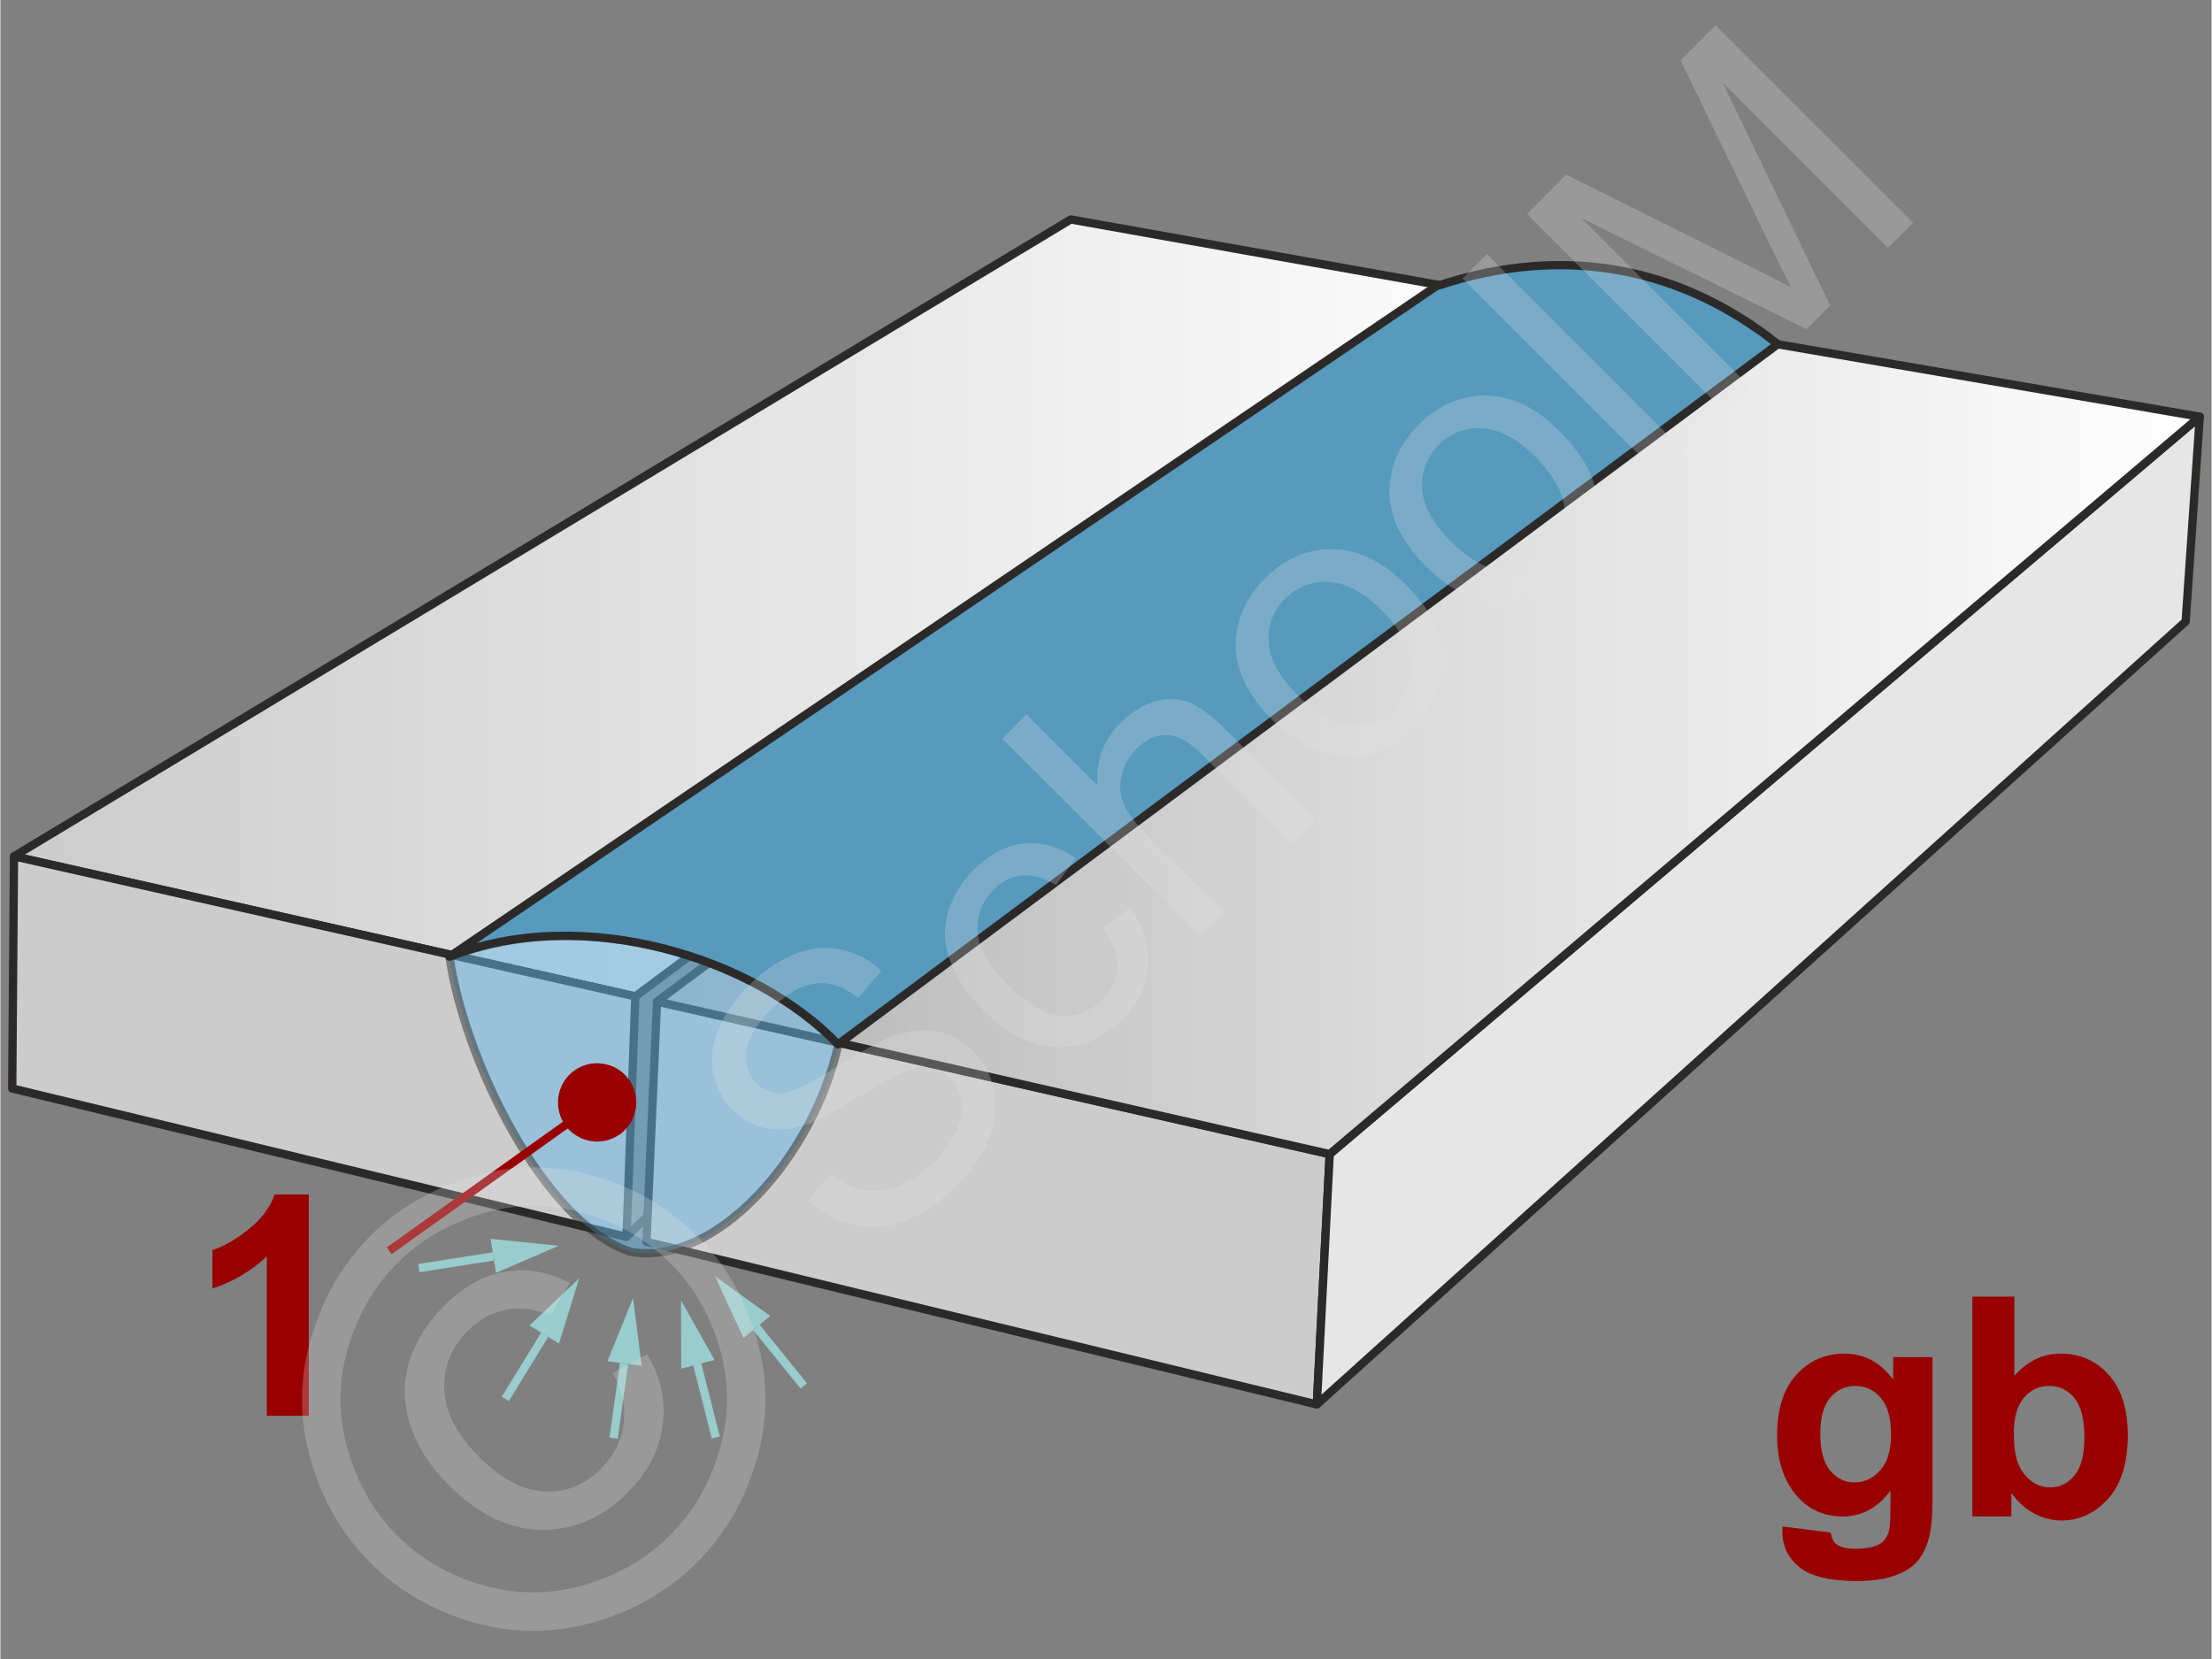
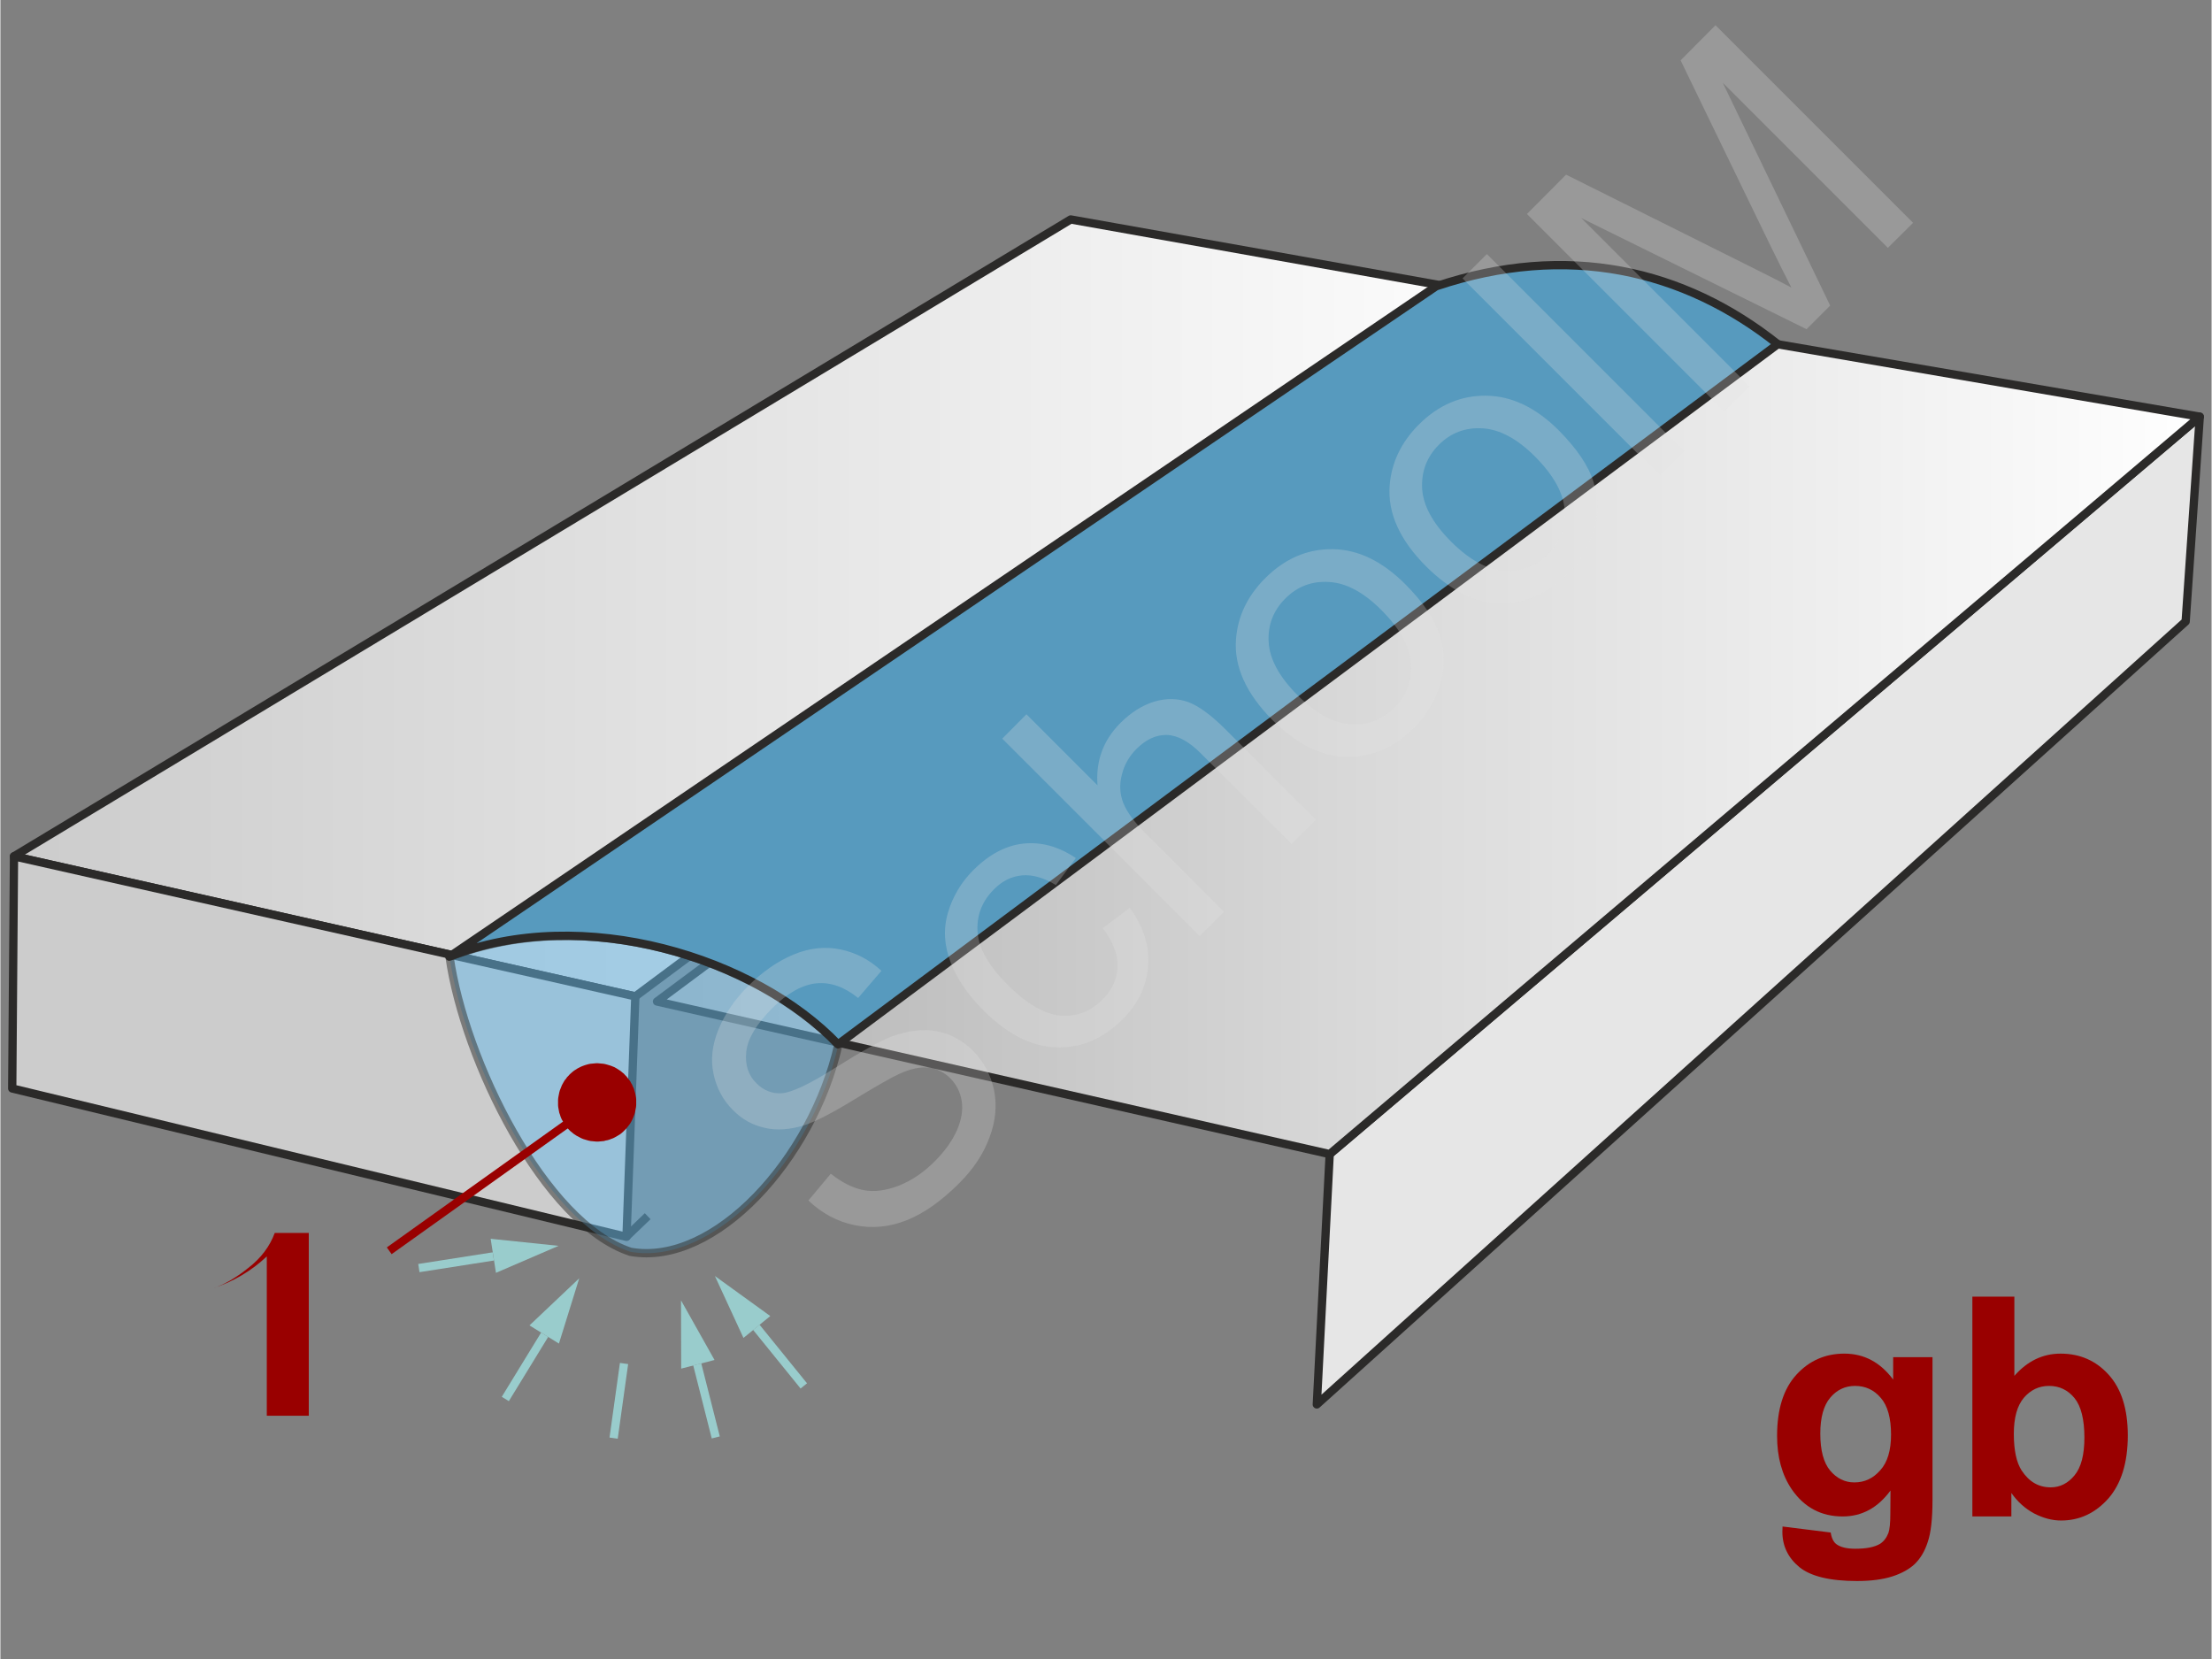
<svg xmlns="http://www.w3.org/2000/svg" width="240px" height="180px" style="shape-rendering:geometricPrecision;text-rendering:geometricPrecision;image-rendering:optimizeQuality;fill-rule:evenodd;clip-rule:evenodd" viewBox="0 0 125.34 94.04">
  <rect x="0" y="0" width="125.34" height="94.04" fill="#808080" stroke="none" />
  <defs>
    <linearGradient id="id0" gradientUnits="userSpaceOnUse" x1="37.22" y1="41.53" x2="124.67" y2="41.53">
      <stop offset="0" style="stop-opacity:1;stop-color:#b3b3b3" />
      <stop offset="0.459" style="stop-opacity:1;stop-color:#d9d9d9" />
      <stop offset="1" style="stop-opacity:1;stop-color:white" />
    </linearGradient>
    <linearGradient id="id1" gradientUnits="userSpaceOnUse" x1="0.77" y1="34.46" x2="88.49" y2="34.46">
      <stop offset="0" style="stop-opacity:1;stop-color:#ccc" />
      <stop offset="1" style="stop-opacity:1;stop-color:white" />
    </linearGradient>
  </defs>
  <g id="Ebene_x0020_1">
    <g id="_-1328714672">
      <g>
        <g>
          <g>
            <line x1="34.76" y1="81.52" x2="35.35" y2="77.29" style="fill:none;stroke:#9cc;stroke-width:.47;stroke-linejoin:round;stroke-miterlimit:22.926" />
-             <polygon points="35.86,73.58 34.41,77.16 36.35,77.42" style="fill:#9cc" />
          </g>
          <g>
            <line x1="40.55" y1="81.48" x2="39.5" y2="77.34" style="fill:none;stroke:#9cc;stroke-width:.47;stroke-linejoin:round;stroke-miterlimit:22.926" />
            <polygon points="38.58,73.71 38.59,77.58 40.48,77.09" style="fill:#9cc" />
          </g>
          <g>
            <line x1="45.54" y1="78.56" x2="42.85" y2="75.24" style="fill:none;stroke:#9cc;stroke-width:.47;stroke-linejoin:round;stroke-miterlimit:22.926" />
            <polygon points="40.5,72.33 42.12,75.84 43.64,74.6" style="fill:#9cc" />
          </g>
          <g>
            <line x1="23.72" y1="71.88" x2="27.94" y2="71.22" style="fill:none;stroke:#9cc;stroke-width:.47;stroke-linejoin:round;stroke-miterlimit:22.926" />
            <polygon points="31.64,70.62 28.09,72.15 27.79,70.22" style="fill:#9cc" />
          </g>
          <g>
            <line x1="28.62" y1="79.3" x2="30.85" y2="75.66" style="fill:none;stroke:#9cc;stroke-width:.47;stroke-linejoin:round;stroke-miterlimit:22.926" />
            <polygon points="32.81,72.46 31.66,76.16 29.99,75.13" style="fill:#9cc" />
          </g>
        </g>
-         <path d="M17.48 80.25l-2.38 0 0 -9.03c-0.87,0.82 -1.9,1.43 -3.08,1.82l0 -2.18c0.62,-0.2 1.3,-0.58 2.02,-1.16 0.73,-0.56 1.23,-1.23 1.51,-1.99l1.93 0 0 12.54z" style="fill:#900;fill-rule:nonzero" />
+         <path d="M17.48 80.25l-2.38 0 0 -9.03c-0.87,0.82 -1.9,1.43 -3.08,1.82c0.62,-0.2 1.3,-0.58 2.02,-1.16 0.73,-0.56 1.23,-1.23 1.51,-1.99l1.93 0 0 12.54z" style="fill:#900;fill-rule:nonzero" />
        <path d="M101.02 86.53l2.73 0.34c0.05,0.32 0.16,0.54 0.32,0.66 0.23,0.17 0.58,0.26 1.07,0.26 0.63,0 1.09,-0.09 1.41,-0.28 0.2,-0.13 0.36,-0.33 0.47,-0.61 0.07,-0.19 0.11,-0.56 0.11,-1.09l0.01 -1.32c-0.72,0.98 -1.62,1.47 -2.71,1.47 -1.22,0 -2.18,-0.51 -2.89,-1.54 -0.55,-0.81 -0.83,-1.82 -0.83,-3.02 0,-1.51 0.36,-2.67 1.09,-3.47 0.73,-0.8 1.64,-1.2 2.72,-1.2 1.12,0 2.04,0.49 2.77,1.47l0 -1.27 2.23 0 0 8.1c0,1.06 -0.09,1.86 -0.27,2.38 -0.17,0.53 -0.42,0.94 -0.74,1.25 -0.31,0.29 -0.74,0.53 -1.27,0.7 -0.53,0.17 -1.2,0.26 -2.01,0.26 -1.53,0 -2.62,-0.27 -3.26,-0.79 -0.64,-0.53 -0.96,-1.2 -0.96,-2 0,-0.08 0.01,-0.18 0.01,-0.3zm2.14 -5.27c0,0.96 0.19,1.66 0.56,2.1 0.37,0.44 0.83,0.67 1.37,0.67 0.58,0 1.07,-0.23 1.47,-0.69 0.41,-0.45 0.61,-1.13 0.61,-2.02 0,-0.93 -0.19,-1.63 -0.58,-2.08 -0.38,-0.45 -0.87,-0.68 -1.46,-0.68 -0.57,0 -1.04,0.23 -1.41,0.67 -0.37,0.44 -0.56,1.12 -0.56,2.03z" style="fill:#900;fill-rule:nonzero" />
        <path id="1" d="M111.78 85.96l0 -12.46 2.38 0 0 4.49c0.74,-0.84 1.61,-1.26 2.62,-1.26 1.1,0 2.01,0.4 2.73,1.2 0.72,0.8 1.08,1.94 1.08,3.44 0,1.54 -0.37,2.73 -1.1,3.57 -0.74,0.83 -1.63,1.25 -2.68,1.25 -0.52,0 -1.02,-0.14 -1.53,-0.4 -0.5,-0.27 -0.93,-0.65 -1.29,-1.16l0 1.33 -2.21 0zm2.35 -4.69c0,0.94 0.15,1.63 0.44,2.08 0.42,0.64 0.96,0.96 1.65,0.96 0.53,0 0.98,-0.23 1.35,-0.68 0.38,-0.46 0.56,-1.17 0.56,-2.14 0,-1.04 -0.19,-1.78 -0.56,-2.24 -0.38,-0.46 -0.86,-0.69 -1.44,-0.69 -0.58,0 -1.05,0.23 -1.43,0.67 -0.38,0.45 -0.57,1.13 -0.57,2.04z" style="fill:#900;fill-rule:nonzero" />
        <g>
          <g>
-             <polygon points="75.35,65.42 37.22,56.77 36.62,70.39 74.62,79.61" style="fill:#ccc;stroke:#2b2a29;stroke-width:.47;stroke-linejoin:round;stroke-miterlimit:22.926" />
            <polygon points="124.67,23.62 75.35,65.42 74.62,79.61 123.87,35.23" style="fill:#e6e6e6;stroke:#2b2a29;stroke-width:.47;stroke-linejoin:round;stroke-miterlimit:22.926" />
            <polygon points="124.67,23.62 89.82,17.64 37.22,56.77 75.35,65.42" style="fill:url(#id0);stroke:#2b2a29;stroke-width:.47;stroke-linejoin:round;stroke-miterlimit:22.926" />
          </g>
          <g>
            <polygon points="88.49,17.39 60.67,12.44 0.77,48.54 35.99,56.48" style="fill:url(#id1);stroke:#2b2a29;stroke-width:.47;stroke-linejoin:round;stroke-miterlimit:22.926" />
            <polygon points="35.99,56.48 0.77,48.54 0.67,61.7 35.49,70.11" style="fill:#ccc;stroke:#2b2a29;stroke-width:.47;stroke-linejoin:round;stroke-miterlimit:22.926" />
            <line x1="35.47" y1="70.11" x2="36.69" y2="68.94" style="fill:none;stroke:#2b2a29;stroke-width:.47;stroke-miterlimit:22.926" />
          </g>
          <g>
            <path d="M25.46 54.24c7.9,-3.03 17.34,0.15 22.04,4.97 -1.46,6.49 -7.02,12.59 -11.78,11.75 -4.91,-1.62 -9.43,-10.88 -10.26,-16.72z" style="fill:#66b8e8;fill-opacity:.502;stroke:#2b2a29;stroke-width:.47;stroke-linejoin:round;stroke-miterlimit:22.926;stroke-opacity:.502" />
            <path d="M25.45 54.23c7.58,-3 17.36,0.07 22.03,4.97l53.27 -39.69c-5.32,-4.23 -11.93,-5.78 -19.37,-3.28l-55.93 38z" style="fill:#579abe;stroke:#2b2a29;stroke-width:.47;stroke-linejoin:round;stroke-miterlimit:22.926" />
          </g>
        </g>
        <g>
          <line x1="22.04" y1="70.9" x2="33.82" y2="62.49" style="fill:none;fill-rule:nonzero;stroke:#900;stroke-width:.47;stroke-miterlimit:22.926" />
          <polygon id="1" points="32.53,60.68 32.53,60.68 32.63,60.62 32.72,60.56 32.82,60.51 32.92,60.46 33.02,60.42 33.13,60.38 33.23,60.35 33.34,60.32 33.44,60.3 33.55,60.29 33.66,60.28 33.76,60.27 33.87,60.27 33.98,60.28 34.08,60.29 34.19,60.3 34.29,60.32 34.4,60.35 34.5,60.38 34.6,60.41 34.7,60.45 34.8,60.49 34.89,60.54 34.99,60.6 35.08,60.66 35.17,60.72 35.25,60.79 35.34,60.86 35.41,60.94 35.49,61.02 35.56,61.11 35.63,61.2 35.63,61.2 35.7,61.29 35.75,61.39 35.81,61.49 35.85,61.59 35.9,61.69 35.93,61.79 35.96,61.9 35.99,62 36.01,62.11 36.03,62.22 36.04,62.32 36.04,62.43 36.04,62.54 36.04,62.64 36.03,62.75 36.01,62.85 35.99,62.96 35.97,63.06 35.94,63.17 35.9,63.27 35.86,63.37 35.82,63.46 35.77,63.56 35.72,63.65 35.66,63.74 35.59,63.83 35.52,63.92 35.45,64 35.37,64.08 35.29,64.16 35.21,64.23 35.12,64.3 35.12,64.3 35.02,64.36 34.92,64.42 34.83,64.47 34.73,64.52 34.62,64.56 34.52,64.6 34.42,64.63 34.31,64.65 34.21,64.68 34.1,64.69 33.99,64.7 33.89,64.71 33.78,64.71 33.67,64.7 33.57,64.69 33.46,64.68 33.36,64.66 33.25,64.63 33.15,64.6 33.05,64.57 32.95,64.53 32.85,64.48 32.76,64.43 32.66,64.38 32.57,64.32 32.48,64.26 32.4,64.19 32.31,64.12 32.23,64.04 32.16,63.96 32.09,63.87 32.02,63.78 32.02,63.78 31.95,63.69 31.9,63.59 31.84,63.49 31.79,63.39 31.75,63.29 31.72,63.19 31.68,63.08 31.66,62.98 31.64,62.87 31.62,62.76 31.61,62.66 31.61,62.55 31.61,62.44 31.61,62.34 31.62,62.23 31.64,62.12 31.66,62.02 31.68,61.92 31.71,61.81 31.75,61.71 31.79,61.61 31.83,61.51 31.88,61.42 31.93,61.33 31.99,61.23 32.06,61.15 32.12,61.06 32.2,60.98 32.27,60.9 32.36,60.82 32.44,60.75" style="fill:#900" />
        </g>
      </g>
      <g id="_-1328715200">
        <polygon points="0,0 125.34,0 125.34,94.04 0,94.04" style="fill:none" />
        <g>
          <path d="M45.8 68.05l1.27 -1.52c0.63,0.5 1.24,0.81 1.85,0.93 0.6,0.12 1.27,0.03 2,-0.25 0.73,-0.29 1.42,-0.75 2.05,-1.39 0.57,-0.57 0.98,-1.15 1.25,-1.75 0.26,-0.6 0.35,-1.16 0.27,-1.66 -0.08,-0.51 -0.3,-0.93 -0.64,-1.28 -0.35,-0.35 -0.76,-0.55 -1.23,-0.61 -0.46,-0.06 -1.02,0.06 -1.66,0.35 -0.42,0.19 -1.27,0.67 -2.55,1.45 -1.27,0.78 -2.23,1.27 -2.86,1.47 -0.81,0.25 -1.56,0.3 -2.23,0.14 -0.68,-0.15 -1.28,-0.48 -1.79,-1 -0.57,-0.56 -0.94,-1.26 -1.11,-2.07 -0.17,-0.81 -0.07,-1.65 0.29,-2.52 0.36,-0.87 0.92,-1.69 1.67,-2.44 0.83,-0.83 1.7,-1.43 2.6,-1.8 0.9,-0.37 1.78,-0.46 2.65,-0.28 0.86,0.18 1.63,0.58 2.31,1.21l-1.32 1.54c-0.78,-0.63 -1.57,-0.91 -2.37,-0.83 -0.8,0.08 -1.64,0.55 -2.5,1.41 -0.89,0.9 -1.39,1.72 -1.47,2.46 -0.08,0.74 0.11,1.34 0.58,1.8 0.4,0.4 0.87,0.59 1.42,0.56 0.55,-0.03 1.56,-0.5 3.04,-1.44 1.48,-0.93 2.54,-1.52 3.19,-1.77 0.95,-0.35 1.81,-0.45 2.59,-0.3 0.76,0.15 1.45,0.52 2.05,1.12 0.59,0.6 0.98,1.33 1.17,2.19 0.18,0.87 0.1,1.77 -0.25,2.7 -0.34,0.93 -0.91,1.79 -1.72,2.6 -1.01,1.01 -2,1.71 -2.98,2.1 -0.98,0.39 -1.96,0.48 -2.94,0.28 -0.99,-0.2 -1.86,-0.67 -2.63,-1.4zm16.69 -15.44l1.53 -1.15c0.78,1.07 1.13,2.17 1.04,3.3 -0.08,1.13 -0.57,2.14 -1.45,3.02 -1.11,1.11 -2.37,1.64 -3.77,1.59 -1.4,-0.05 -2.77,-0.75 -4.12,-2.1 -0.88,-0.87 -1.49,-1.78 -1.86,-2.73 -0.36,-0.94 -0.42,-1.88 -0.15,-2.8 0.27,-0.92 0.75,-1.73 1.45,-2.43 0.88,-0.87 1.82,-1.38 2.82,-1.49 1.01,-0.11 2,0.16 2.98,0.82l-1.13 1.53c-0.67,-0.41 -1.3,-0.6 -1.91,-0.55 -0.59,0.05 -1.12,0.31 -1.58,0.77 -0.7,0.69 -1.01,1.5 -0.95,2.43 0.06,0.93 0.63,1.93 1.7,3 1.09,1.09 2.09,1.67 3,1.75 0.91,0.07 1.7,-0.23 2.37,-0.9 0.55,-0.54 0.83,-1.15 0.86,-1.85 0.04,-0.69 -0.24,-1.42 -0.83,-2.21zm5.49 0.45l-11.19 -11.19 1.37 -1.38 4.03 4.03c-0.11,-1.39 0.33,-2.57 1.3,-3.54 0.6,-0.6 1.24,-1 1.92,-1.21 0.68,-0.2 1.32,-0.19 1.93,0.03 0.6,0.23 1.3,0.74 2.1,1.54l5.13 5.13 -1.38 1.38 -5.13 -5.13c-0.68,-0.69 -1.33,-1.04 -1.94,-1.06 -0.61,-0.01 -1.18,0.25 -1.72,0.79 -0.41,0.41 -0.69,0.89 -0.83,1.46 -0.15,0.57 -0.12,1.11 0.09,1.63 0.21,0.51 0.63,1.08 1.27,1.72l4.43 4.43 -1.38 1.37zm4.13 -12.24c-1.49,-1.5 -2.19,-3.03 -2.07,-4.59 0.1,-1.3 0.65,-2.45 1.65,-3.45 1.12,-1.12 2.4,-1.67 3.84,-1.65 1.43,0.02 2.79,0.68 4.08,1.96 1.04,1.04 1.7,2.02 1.99,2.93 0.28,0.91 0.29,1.83 0.02,2.76 -0.27,0.93 -0.76,1.75 -1.47,2.46 -1.13,1.13 -2.41,1.69 -3.84,1.66 -1.43,-0.02 -2.83,-0.72 -4.2,-2.08zm1.42 -1.41c1.03,1.04 2.04,1.59 3,1.64 0.98,0.06 1.81,-0.25 2.5,-0.94 0.68,-0.68 0.99,-1.51 0.93,-2.49 -0.06,-0.97 -0.63,-1.99 -1.69,-3.05 -1,-1 -1.99,-1.53 -2.96,-1.58 -0.97,-0.06 -1.79,0.25 -2.47,0.93 -0.69,0.69 -1.01,1.52 -0.95,2.49 0.06,0.96 0.6,1.96 1.64,3zm7.29 -7.3c-1.5,-1.5 -2.19,-3.03 -2.07,-4.59 0.1,-1.29 0.65,-2.45 1.65,-3.45 1.12,-1.12 2.4,-1.66 3.83,-1.64 1.44,0.02 2.8,0.67 4.09,1.95 1.04,1.05 1.7,2.02 1.98,2.93 0.29,0.91 0.3,1.83 0.03,2.76 -0.27,0.93 -0.76,1.75 -1.47,2.46 -1.14,1.13 -2.42,1.69 -3.85,1.67 -1.42,-0.03 -2.82,-0.73 -4.19,-2.09zm1.41 -1.41c1.04,1.04 2.05,1.59 3.01,1.65 0.97,0.06 1.8,-0.26 2.5,-0.95 0.68,-0.68 0.99,-1.51 0.93,-2.48 -0.07,-0.98 -0.63,-1.99 -1.69,-3.05 -1,-1 -1.99,-1.53 -2.96,-1.59 -0.97,-0.06 -1.8,0.25 -2.48,0.93 -0.69,0.69 -1,1.52 -0.95,2.49 0.06,0.97 0.61,1.97 1.64,3zm11.84 -3.73l-11.19 -11.19 1.38 -1.38 11.19 11.19 -1.38 1.38zm3.65 -3.65l-11.19 -11.19 2.22 -2.23 10.58 5.28c0.98,0.49 1.71,0.86 2.19,1.12 -0.28,-0.54 -0.68,-1.34 -1.2,-2.4l-5.08 -10.48 1.98 -1.99 11.2 11.2 -1.43 1.42 -9.36 -9.36 6.09 12.63 -1.34 1.34 -12.77 -6.3 9.54 9.54 -1.43 1.42z" style="fill:#e6e6e6;fill-rule:nonzero;fill-opacity:.251" />
-           <path d="M20.98 70.05c1.56,-1.55 3.47,-2.67 5.75,-3.35 2.28,-0.69 4.58,-0.7 6.88,-0.05 2.31,0.66 4.28,1.8 5.88,3.41 1.6,1.59 2.73,3.53 3.38,5.82 0.66,2.28 0.66,4.57 0,6.85 -0.65,2.28 -1.78,4.23 -3.38,5.83 -1.61,1.6 -3.55,2.74 -5.84,3.39 -2.28,0.66 -4.57,0.66 -6.86,0.01 -2.28,-0.66 -4.23,-1.78 -5.82,-3.38 -1.61,-1.6 -2.74,-3.57 -3.4,-5.88 -0.65,-2.32 -0.63,-4.62 0.05,-6.89 0.68,-2.28 1.8,-4.2 3.36,-5.76zm1.53 1.54c-1.3,1.3 -2.23,2.9 -2.8,4.8 -0.57,1.9 -0.58,3.82 -0.03,5.75 0.54,1.93 1.48,3.57 2.82,4.91 1.33,1.33 2.95,2.27 4.86,2.81 1.9,0.54 3.81,0.53 5.72,-0.01 1.91,-0.55 3.54,-1.49 4.87,-2.82 1.34,-1.34 2.28,-2.96 2.82,-4.87 0.55,-1.91 0.55,-3.82 0.01,-5.72 -0.55,-1.9 -1.48,-3.52 -2.82,-4.85 -1.34,-1.34 -2.97,-2.28 -4.9,-2.83 -1.93,-0.55 -3.85,-0.54 -5.75,0.03 -1.91,0.58 -3.51,1.51 -4.8,2.8zm12.19 6.24l1.96 -1.06c0.77,1.27 1.07,2.61 0.88,4.01 -0.18,1.42 -0.85,2.69 -1.98,3.82 -1.44,1.45 -3.08,2.15 -4.91,2.12 -1.84,-0.03 -3.57,-0.88 -5.23,-2.53 -1.08,-1.08 -1.81,-2.22 -2.19,-3.43 -0.39,-1.2 -0.41,-2.39 -0.06,-3.55 0.35,-1.16 1.02,-2.23 1.99,-3.2 1.09,-1.09 2.26,-1.74 3.5,-1.93 1.24,-0.2 2.45,0.02 3.61,0.65l-1.09 1.84c-0.86,-0.37 -1.69,-0.48 -2.5,-0.33 -0.81,0.15 -1.54,0.55 -2.19,1.2 -0.94,0.94 -1.38,2.06 -1.33,3.34 0.06,1.28 0.72,2.55 1.97,3.8 1.25,1.25 2.48,1.9 3.7,1.96 1.22,0.07 2.29,-0.36 3.2,-1.27 0.74,-0.74 1.18,-1.6 1.3,-2.59 0.13,-0.99 -0.08,-1.94 -0.63,-2.85z" style="fill:#e6e6e6;fill-rule:nonzero;fill-opacity:.251" />
        </g>
      </g>
    </g>
  </g>
</svg>